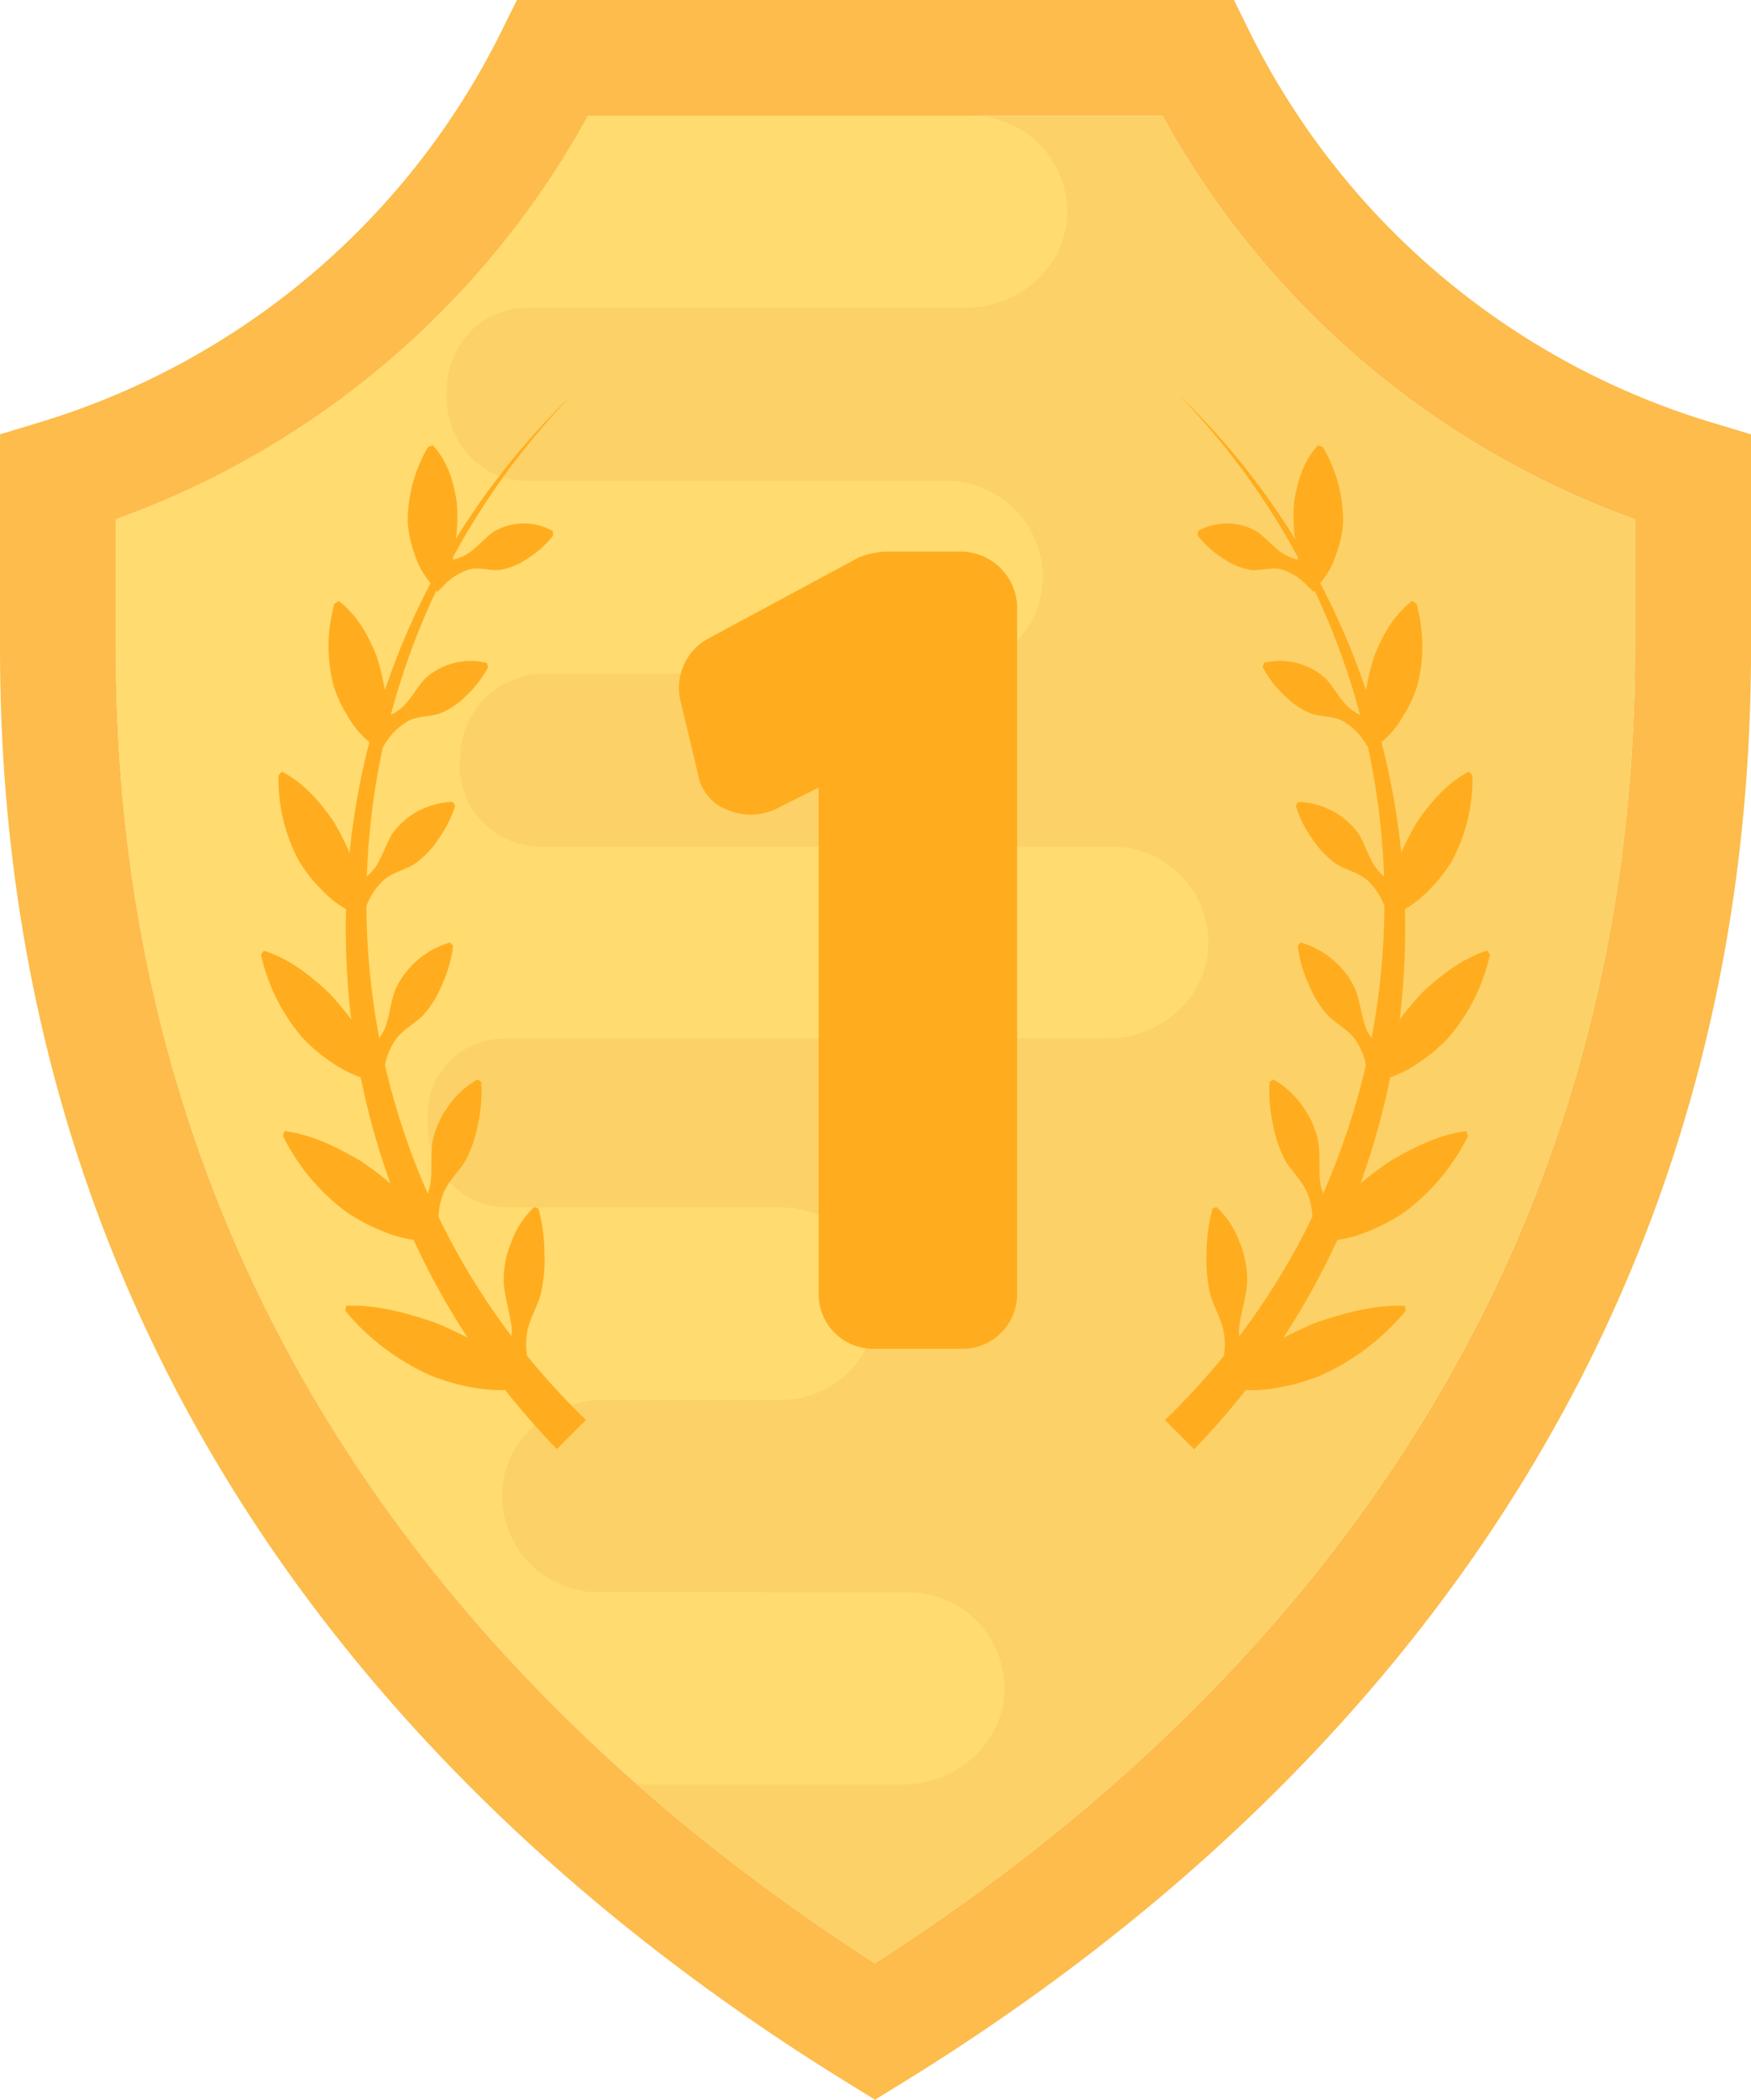
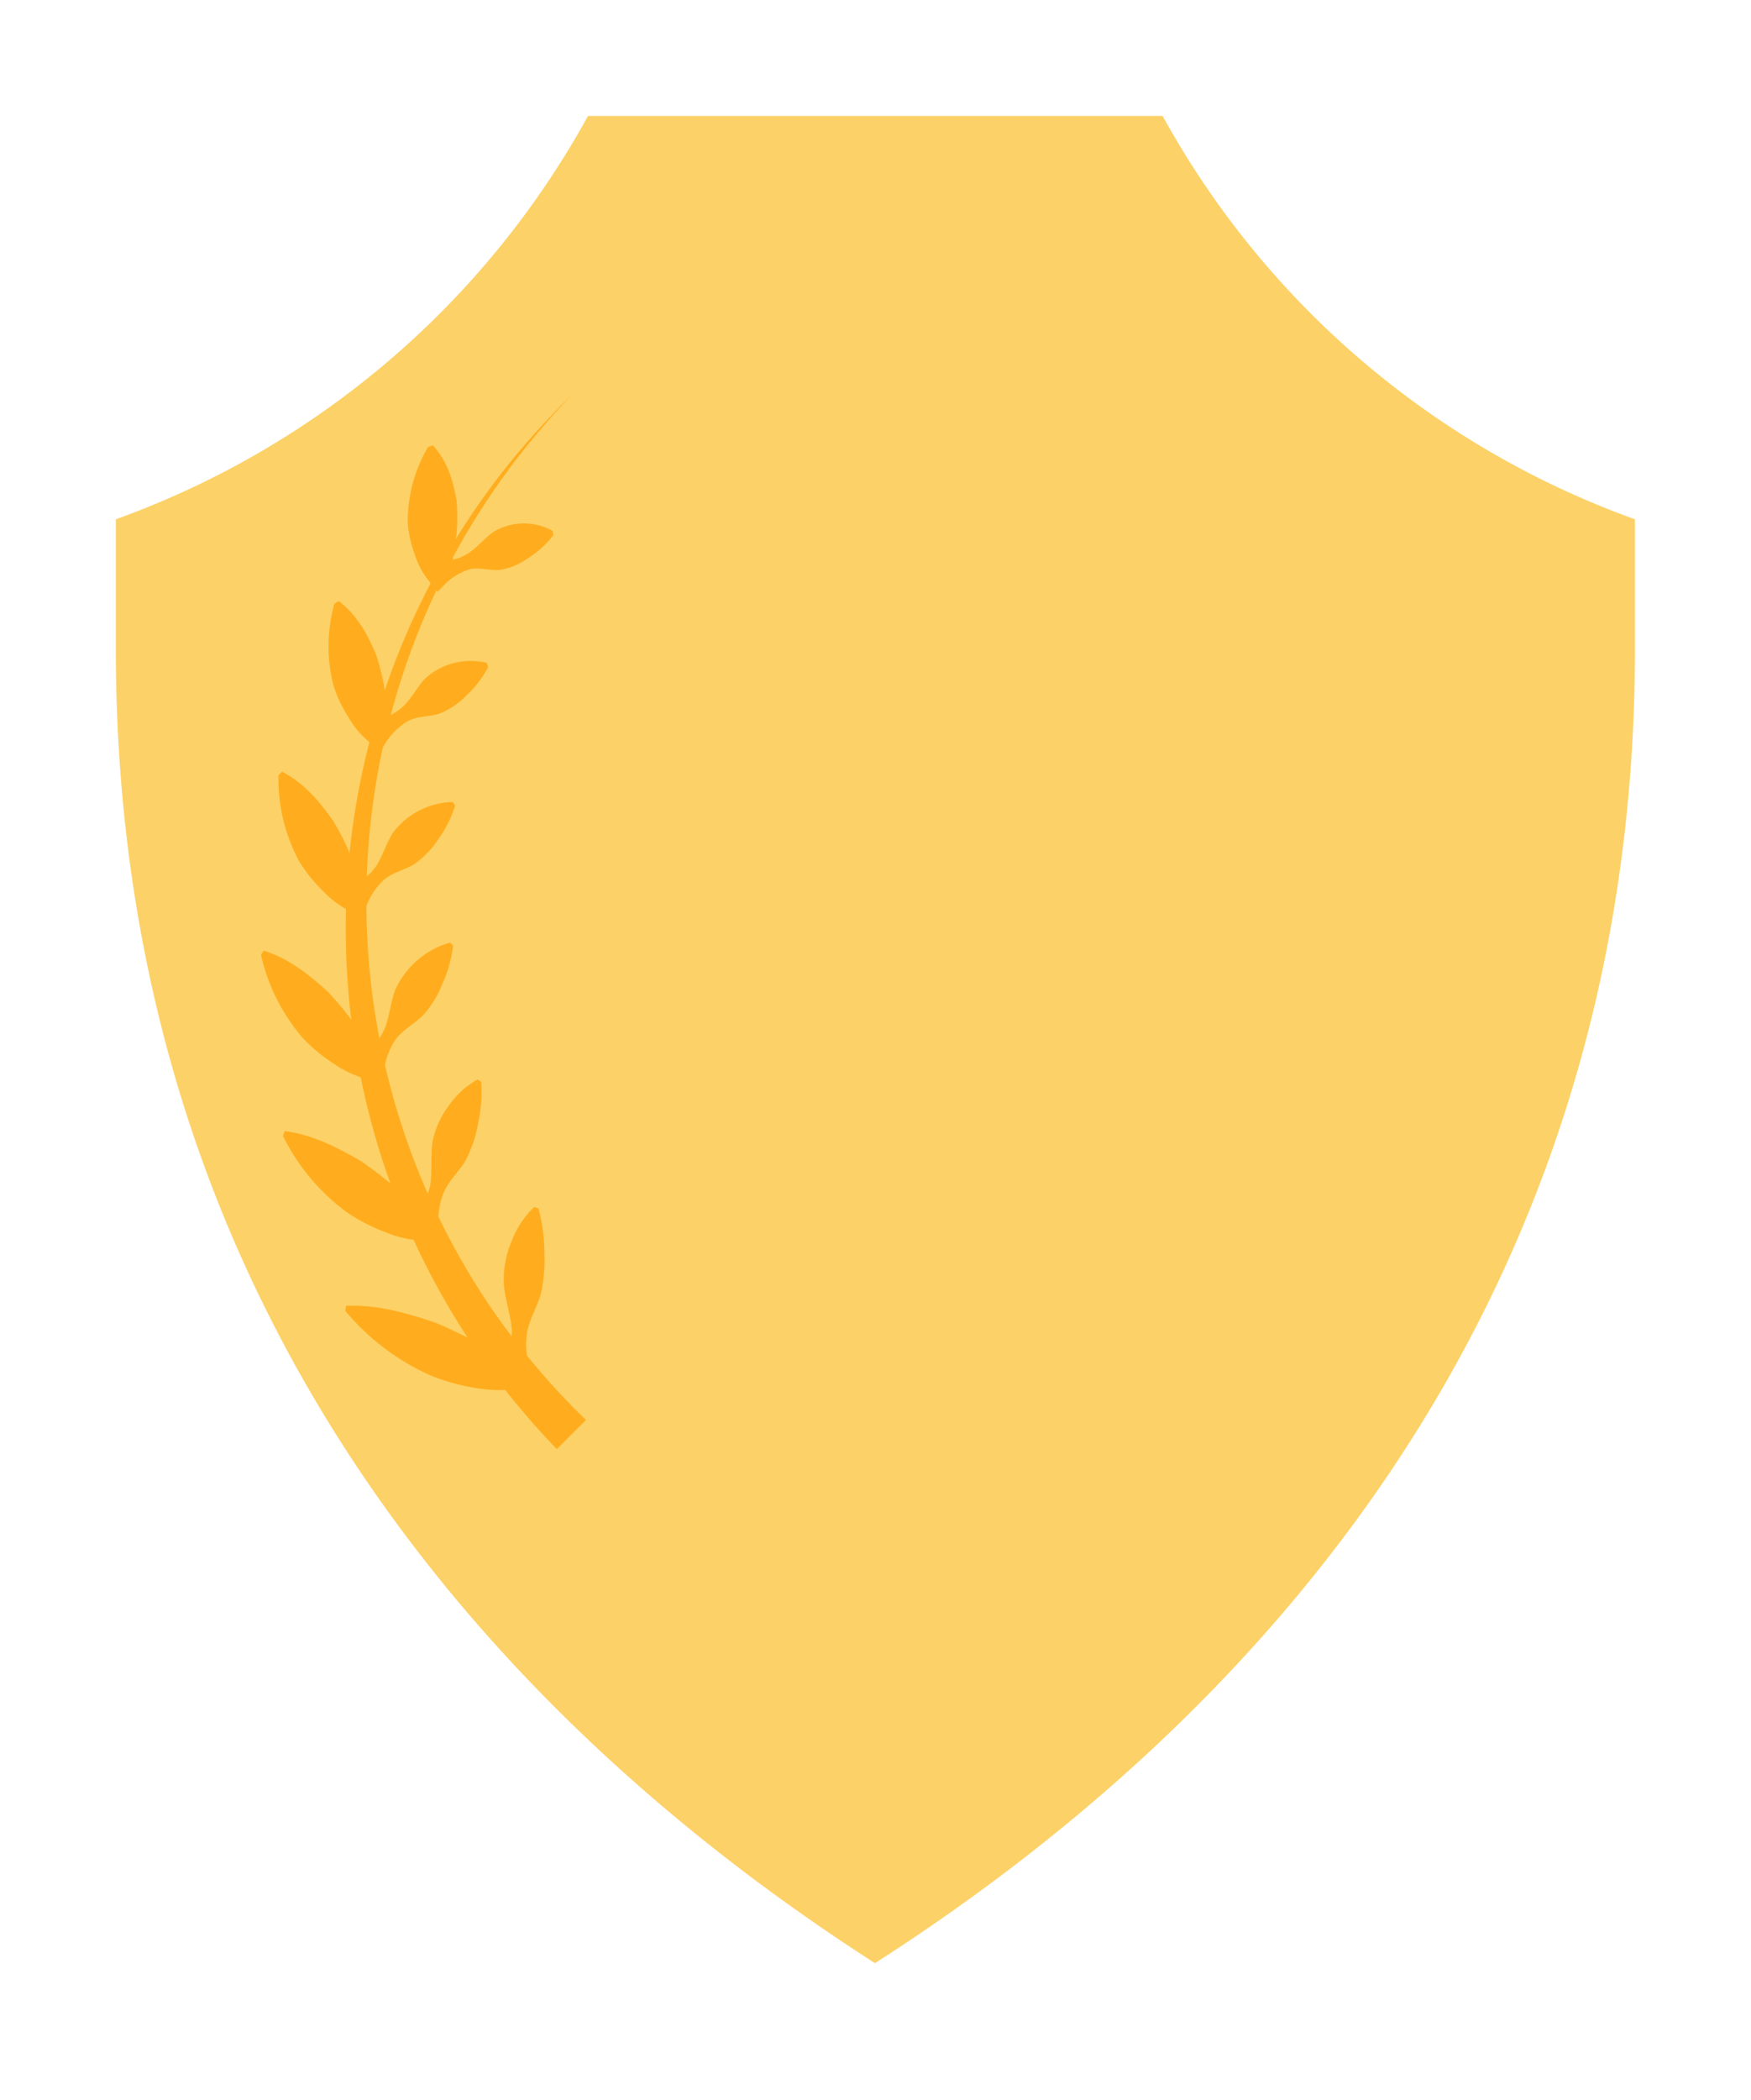
<svg xmlns="http://www.w3.org/2000/svg" width="362.592" height="434.624" viewBox="0 0 362.592 434.624">
  <defs>
    <style>.a{fill:#fdbc4b;}.b{fill:#fcd167;}.c{fill:#ffdb70;}.d{fill:#ffad1e;}</style>
  </defs>
  <g transform="translate(-74.728 -36)">
-     <path class="a" d="M255.912,470.624l-6.3-3.9c-79.776-49.312-174.88-140.784-174.88-296.384V125.9l8.512-2.576a157.6,157.6,0,0,0,95.216-80.64L181.768,36h148.48l3.3,6.688a157.466,157.466,0,0,0,95.248,80.64l8.528,2.576V170.32c0,155.664-95.216,247.1-175.072,296.4ZM98.712,143.488v26.848c0,140.5,84,225.024,157.2,272.016,73.28-46.96,157.376-131.472,157.376-272.016V143.488A181.759,181.759,0,0,1,315.48,60H196.488A181.768,181.768,0,0,1,98.712,143.488Z" />
    <path class="b" d="M98.712,143.488v26.848c0,140.5,84,225.024,157.2,272.016,73.28-46.96,157.376-131.472,157.376-272.016V143.488A181.759,181.759,0,0,1,315.48,60H196.488A181.768,181.768,0,0,1,98.712,143.488Z" />
-     <path class="c" d="M98.712,143.488v26.848c0,109.44,50.992,184.784,108.112,235.024h54.928c10.736,0,20.336-8.048,20.976-18.8a19.979,19.979,0,0,0-19.952-20.976l-64.16-.016a19.9,19.9,0,0,1-19.872-20.976c.56-10.752,10.224-18.832,20.992-18.832h37.28a19.924,19.924,0,0,0-.576-39.84H179.928A16.618,16.618,0,0,1,163.3,269.168V267.76a15.735,15.735,0,0,1,15.728-16.752H303.848c10.864,0,20.464-8.048,21.088-18.8a19.979,19.979,0,0,0-19.952-20.976H186.648A16.808,16.808,0,0,1,169.9,194.48l.128-1.152v-.256a17.492,17.492,0,0,1,17.52-17.648H269.56c10.864,0,20.464-8.048,21.1-18.928a20.053,20.053,0,0,0-19.952-20.976h-86.88c-9.584,0-16.752-8.048-16.624-17.648v-.512c-.128-9.584,7.024-17.648,16.624-17.648h90.912c10.736,0,20.336-8.048,20.976-18.8a19.979,19.979,0,0,0-19.952-20.976h-79.28A181.618,181.618,0,0,1,98.712,143.488Z" />
    <path class="d" d="M185.352,285.84a18.991,18.991,0,0,0-4.736,7.232,20.3,20.3,0,0,0-1.568,8.592c.208,3.152,1.488,6.624,1.68,9.744.032.416-.064.784-.064,1.184a146.719,146.719,0,0,1-15.136-24.72,14.692,14.692,0,0,1,1.008-4.848c1.008-2.544,3.184-4.448,4.56-6.736a26.1,26.1,0,0,0,2.608-7.632,30.641,30.641,0,0,0,.672-8.736c-.256-.16-.5-.32-.752-.48a17.817,17.817,0,0,0-6.016,5.488,18.248,18.248,0,0,0-3.312,7.424c-.464,2.9,0,6.336-.512,9.168a15.914,15.914,0,0,1-.48,1.552,149.553,149.553,0,0,1-8.864-26.64,14.25,14.25,0,0,1,2.208-5.248c1.488-2.064,3.936-3.28,5.7-5.04a21.481,21.481,0,0,0,3.952-6.416,26.852,26.852,0,0,0,2.256-7.984c-.208-.208-.416-.432-.64-.64a17.856,17.856,0,0,0-11.312,9.712c-1.008,2.56-1.232,5.824-2.288,8.288a13.947,13.947,0,0,1-1.04,1.776,149.239,149.239,0,0,1-2.672-27.328,13.87,13.87,0,0,1,3.616-5.424c1.792-1.552,4.32-2.048,6.3-3.264a18.687,18.687,0,0,0,4.9-5.056,23.982,23.982,0,0,0,3.552-7.04l-.48-.768a15.931,15.931,0,0,0-12.4,6.384c-1.424,2.176-2.24,5.184-3.7,7.216a10.835,10.835,0,0,1-1.712,1.808,151.191,151.191,0,0,1,3.328-26.736c.1-.144.176-.272.272-.416a13.584,13.584,0,0,1,4.992-5.04c1.952-1.024,4.384-.832,6.448-1.5a15.935,15.935,0,0,0,5.472-3.648,22.327,22.327,0,0,0,4.624-5.984c-.1-.288-.192-.576-.288-.88a14.066,14.066,0,0,0-12.624,3.12c-1.728,1.744-3.056,4.432-4.8,6a10.444,10.444,0,0,1-2.448,1.648,149.828,149.828,0,0,1,9.424-25.744,2.128,2.128,0,0,1,.224.3c.336-.352.672-.688,1.024-1.024a12.3,12.3,0,0,1,5.584-3.648c1.984-.512,4.16.272,6.16.128a13.475,13.475,0,0,0,5.728-2.272,20.655,20.655,0,0,0,5.472-4.864c-.032-.32-.048-.624-.08-.944a12.316,12.316,0,0,0-12.144.1c-1.936,1.3-3.728,3.6-5.632,4.7a8.7,8.7,0,0,1-2.912,1.12c.032-.192.032-.384.08-.576a151.83,151.83,0,0,1,24.448-33.376A152.972,152.972,0,0,0,169.1,147.584c.016-.32.16-.688.16-.992a41.07,41.07,0,0,0,.048-6.72c-.688-4.208-1.824-8.272-4.944-11.7-.336.128-.672.24-1.008.368a30.389,30.389,0,0,0-4.192,15.568,23.122,23.122,0,0,0,1.344,6.336A16.487,16.487,0,0,0,163.352,156c.176.24.368.48.544.72a153.315,153.315,0,0,0-9.488,22.176,1.236,1.236,0,0,0-.032-.24,49.921,49.921,0,0,0-1.7-6.976c-1.76-4.24-3.9-8.272-7.808-11.28-.3.192-.592.384-.9.576a32.7,32.7,0,0,0-.16,16.992,26.382,26.382,0,0,0,2.976,6.32,18.728,18.728,0,0,0,4.288,5.2c.048.048.1.08.144.128a154.477,154.477,0,0,0-4.1,22.912,57.027,57.027,0,0,0-3.344-6.544c-2.848-4.048-6-7.84-10.64-10.256-.256.24-.5.5-.736.752a35.922,35.922,0,0,0,4.144,17.552,30.168,30.168,0,0,0,4.624,5.952,21.543,21.543,0,0,0,5.216,4.192,156.217,156.217,0,0,0,1.088,22.864,69.323,69.323,0,0,0-4.768-5.68c-3.936-3.6-8.08-6.912-13.36-8.592-.192.3-.384.592-.56.9a39.6,39.6,0,0,0,8.656,17.2,33.966,33.966,0,0,0,6.256,5.2,23.348,23.348,0,0,0,5.728,2.928,154.65,154.65,0,0,0,6.16,21.968,71.695,71.695,0,0,0-6.016-4.56c-4.96-2.912-10.048-5.5-15.888-6.288-.128.336-.24.672-.352,1.008A43.538,43.538,0,0,0,146.6,286.96a38.588,38.588,0,0,0,7.808,4.048,24.873,24.873,0,0,0,5.968,1.632,155.3,155.3,0,0,0,11.168,20.208c-2.352-1.12-4.7-2.32-7.056-3.216-5.92-1.952-11.856-3.616-18.112-3.344-.032.368-.08.72-.112,1.088a48.9,48.9,0,0,0,17.888,13.44,43.343,43.343,0,0,0,9.232,2.512,28.934,28.934,0,0,0,5.968.384,159.4,159.4,0,0,0,10.688,12.24l6.032-6.032a148.873,148.873,0,0,1-12.208-13.3,15.408,15.408,0,0,1-.048-4.368c.368-2.928,2.048-5.472,2.848-8.224a30.913,30.913,0,0,0,.8-8.64,35.747,35.747,0,0,0-1.232-9.248C185.928,286.048,185.64,285.952,185.352,285.84Z" />
-     <path class="d" d="M326.664,285.84a18.991,18.991,0,0,1,4.736,7.232,20.3,20.3,0,0,1,1.568,8.592c-.208,3.152-1.488,6.624-1.68,9.744-.032.416.064.784.064,1.184a146.718,146.718,0,0,0,15.136-24.72,14.692,14.692,0,0,0-1.008-4.848c-1.008-2.544-3.184-4.448-4.56-6.736a26.1,26.1,0,0,1-2.608-7.632,30.64,30.64,0,0,1-.672-8.736c.256-.16.5-.32.752-.48a17.817,17.817,0,0,1,6.016,5.488,18.248,18.248,0,0,1,3.312,7.424c.464,2.9,0,6.336.512,9.168a15.914,15.914,0,0,0,.48,1.552,149.552,149.552,0,0,0,8.864-26.64,14.25,14.25,0,0,0-2.208-5.248c-1.488-2.064-3.936-3.28-5.7-5.04a21.481,21.481,0,0,1-3.952-6.416,26.852,26.852,0,0,1-2.256-7.984c.208-.208.416-.432.64-.64a17.856,17.856,0,0,1,11.312,9.712c1.008,2.56,1.232,5.824,2.288,8.288a13.944,13.944,0,0,0,1.04,1.776,149.239,149.239,0,0,0,2.672-27.328,13.87,13.87,0,0,0-3.616-5.424c-1.792-1.552-4.32-2.048-6.3-3.264a18.687,18.687,0,0,1-4.9-5.056,23.983,23.983,0,0,1-3.552-7.04l.48-.768a15.93,15.93,0,0,1,12.4,6.384c1.424,2.176,2.24,5.184,3.7,7.216a10.835,10.835,0,0,0,1.712,1.808,151.191,151.191,0,0,0-3.328-26.736c-.1-.144-.176-.272-.272-.416a13.584,13.584,0,0,0-4.992-5.04c-1.952-1.024-4.384-.832-6.448-1.5a15.935,15.935,0,0,1-5.472-3.648,22.327,22.327,0,0,1-4.624-5.984c.1-.288.192-.576.288-.88a14.066,14.066,0,0,1,12.624,3.12c1.728,1.744,3.056,4.432,4.8,6a10.445,10.445,0,0,0,2.448,1.648,149.828,149.828,0,0,0-9.424-25.744,2.129,2.129,0,0,0-.224.3c-.336-.352-.672-.688-1.024-1.024a12.3,12.3,0,0,0-5.584-3.648c-1.984-.512-4.16.272-6.16.128a13.475,13.475,0,0,1-5.728-2.272,20.655,20.655,0,0,1-5.472-4.864c.032-.32.048-.624.08-.944a12.317,12.317,0,0,1,12.144.1c1.936,1.3,3.728,3.6,5.632,4.7a8.7,8.7,0,0,0,2.912,1.12c-.032-.192-.032-.384-.08-.576a151.83,151.83,0,0,0-24.448-33.376,152.972,152.972,0,0,1,23.936,29.712c-.016-.32-.16-.688-.16-.992a41.068,41.068,0,0,1-.048-6.72c.688-4.208,1.824-8.272,4.944-11.7.336.128.672.24,1.008.368a30.388,30.388,0,0,1,4.192,15.568,23.121,23.121,0,0,1-1.344,6.336A16.488,16.488,0,0,1,348.664,156c-.176.24-.368.48-.544.72a153.311,153.311,0,0,1,9.488,22.176,1.233,1.233,0,0,1,.032-.24,49.919,49.919,0,0,1,1.7-6.976c1.76-4.24,3.9-8.272,7.808-11.28.3.192.592.384.9.576a32.7,32.7,0,0,1,.16,16.992,26.382,26.382,0,0,1-2.976,6.32,18.728,18.728,0,0,1-4.288,5.2c-.048.048-.1.08-.144.128a154.848,154.848,0,0,1,4.1,22.912,54.644,54.644,0,0,1,3.36-6.544c2.848-4.048,6-7.84,10.64-10.256.256.24.5.5.736.752a35.921,35.921,0,0,1-4.144,17.552,30.168,30.168,0,0,1-4.624,5.952,21.543,21.543,0,0,1-5.216,4.192,156.217,156.217,0,0,1-1.088,22.864,69.329,69.329,0,0,1,4.768-5.68c3.936-3.6,8.08-6.912,13.36-8.592.192.3.384.592.56.9a39.6,39.6,0,0,1-8.656,17.2,33.966,33.966,0,0,1-6.256,5.2,23.349,23.349,0,0,1-5.728,2.928,154.65,154.65,0,0,1-6.16,21.968,75.079,75.079,0,0,1,6.016-4.544c4.96-2.912,10.048-5.5,15.888-6.288.128.336.24.672.352,1.008a43.538,43.538,0,0,1-13.264,15.84,38.587,38.587,0,0,1-7.808,4.048,24.873,24.873,0,0,1-5.968,1.632,155.3,155.3,0,0,1-11.168,20.208c2.352-1.12,4.7-2.32,7.056-3.216,5.92-1.952,11.856-3.616,18.112-3.344.032.368.08.72.112,1.088a48.9,48.9,0,0,1-17.888,13.44,43.343,43.343,0,0,1-9.232,2.512,28.934,28.934,0,0,1-5.968.384,159.406,159.406,0,0,1-10.688,12.24l-6.032-6.032a148.876,148.876,0,0,0,12.208-13.3,15.407,15.407,0,0,0,.048-4.368c-.368-2.928-2.048-5.472-2.848-8.224a30.913,30.913,0,0,1-.8-8.64,35.747,35.747,0,0,1,1.232-9.248C326.088,286.048,326.376,285.952,326.664,285.84Z" />
-     <path class="d" d="M246.271,145.6H230.188a17.393,17.393,0,0,0-5.361,1.191L193.853,163.47a11.625,11.625,0,0,0-5.957,13.1l3.574,14.892a9.711,9.711,0,0,0,6.552,7.744,12.092,12.092,0,0,0,10.126-.6l8.339-4.17V299.282A11.31,11.31,0,0,0,227.806,310.6h18.466a11.31,11.31,0,0,0,11.318-11.318V156.918A11.716,11.716,0,0,0,246.271,145.6Z" transform="translate(27.76 4.586)" />
  </g>
</svg>